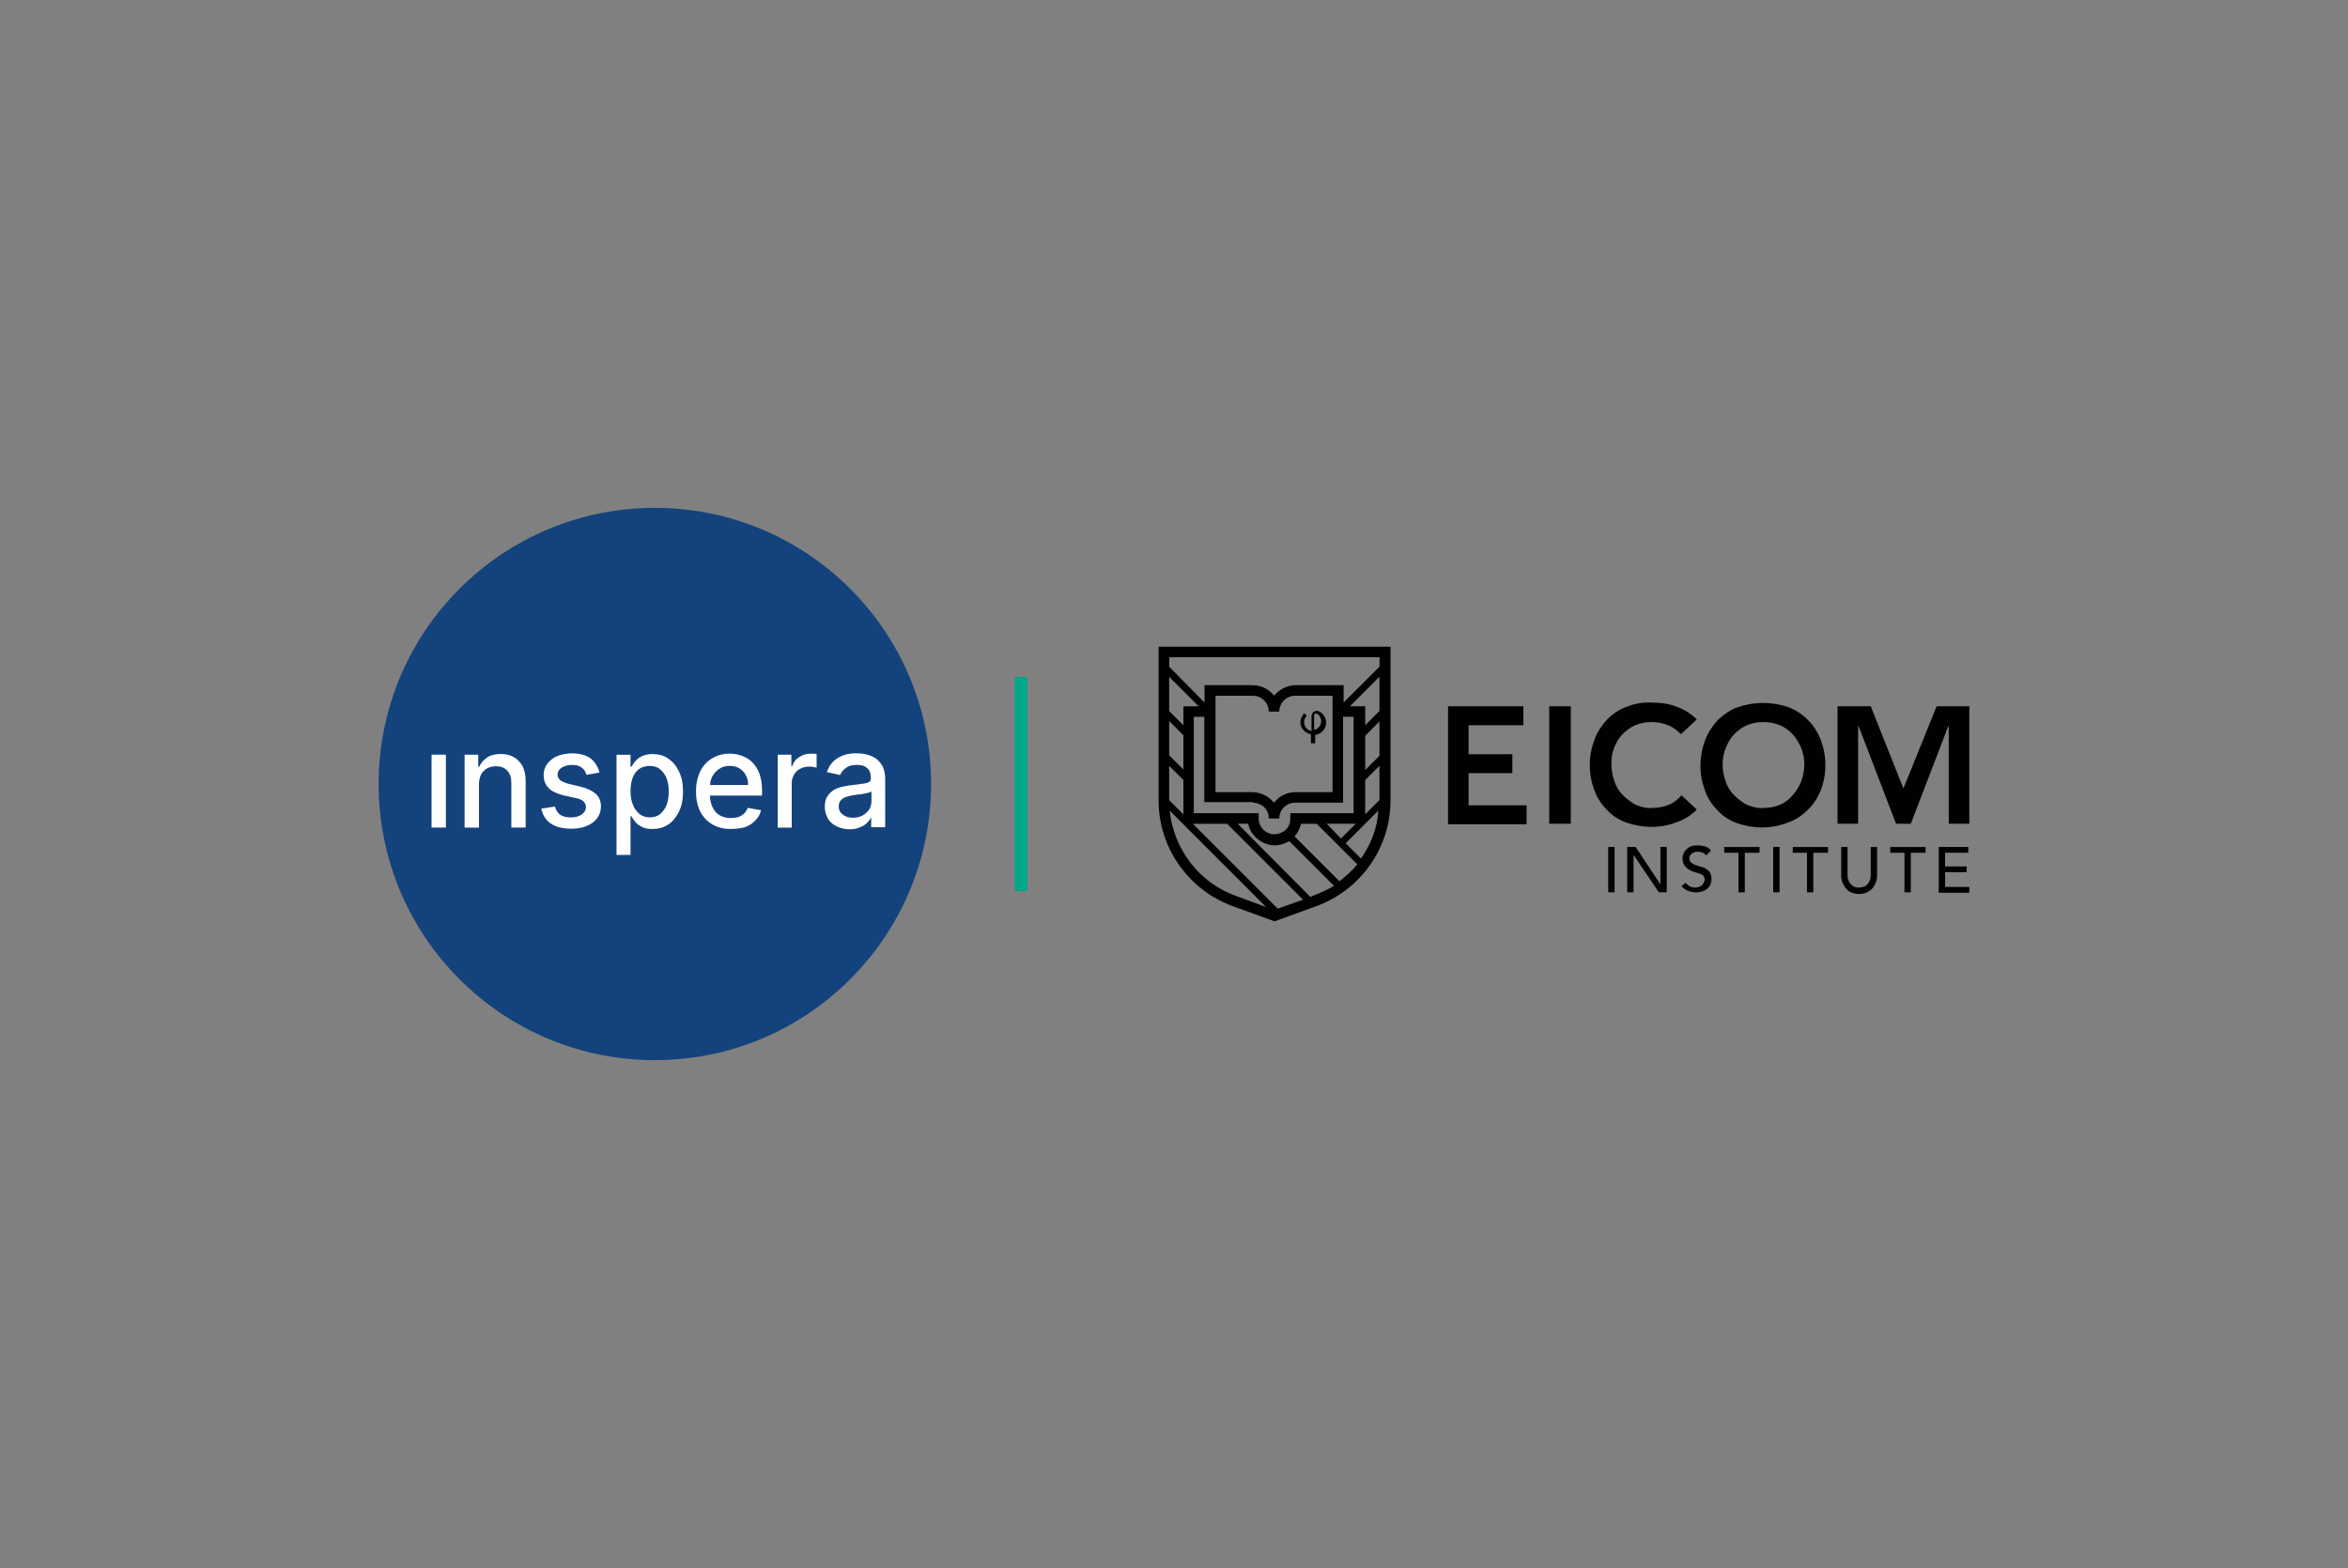
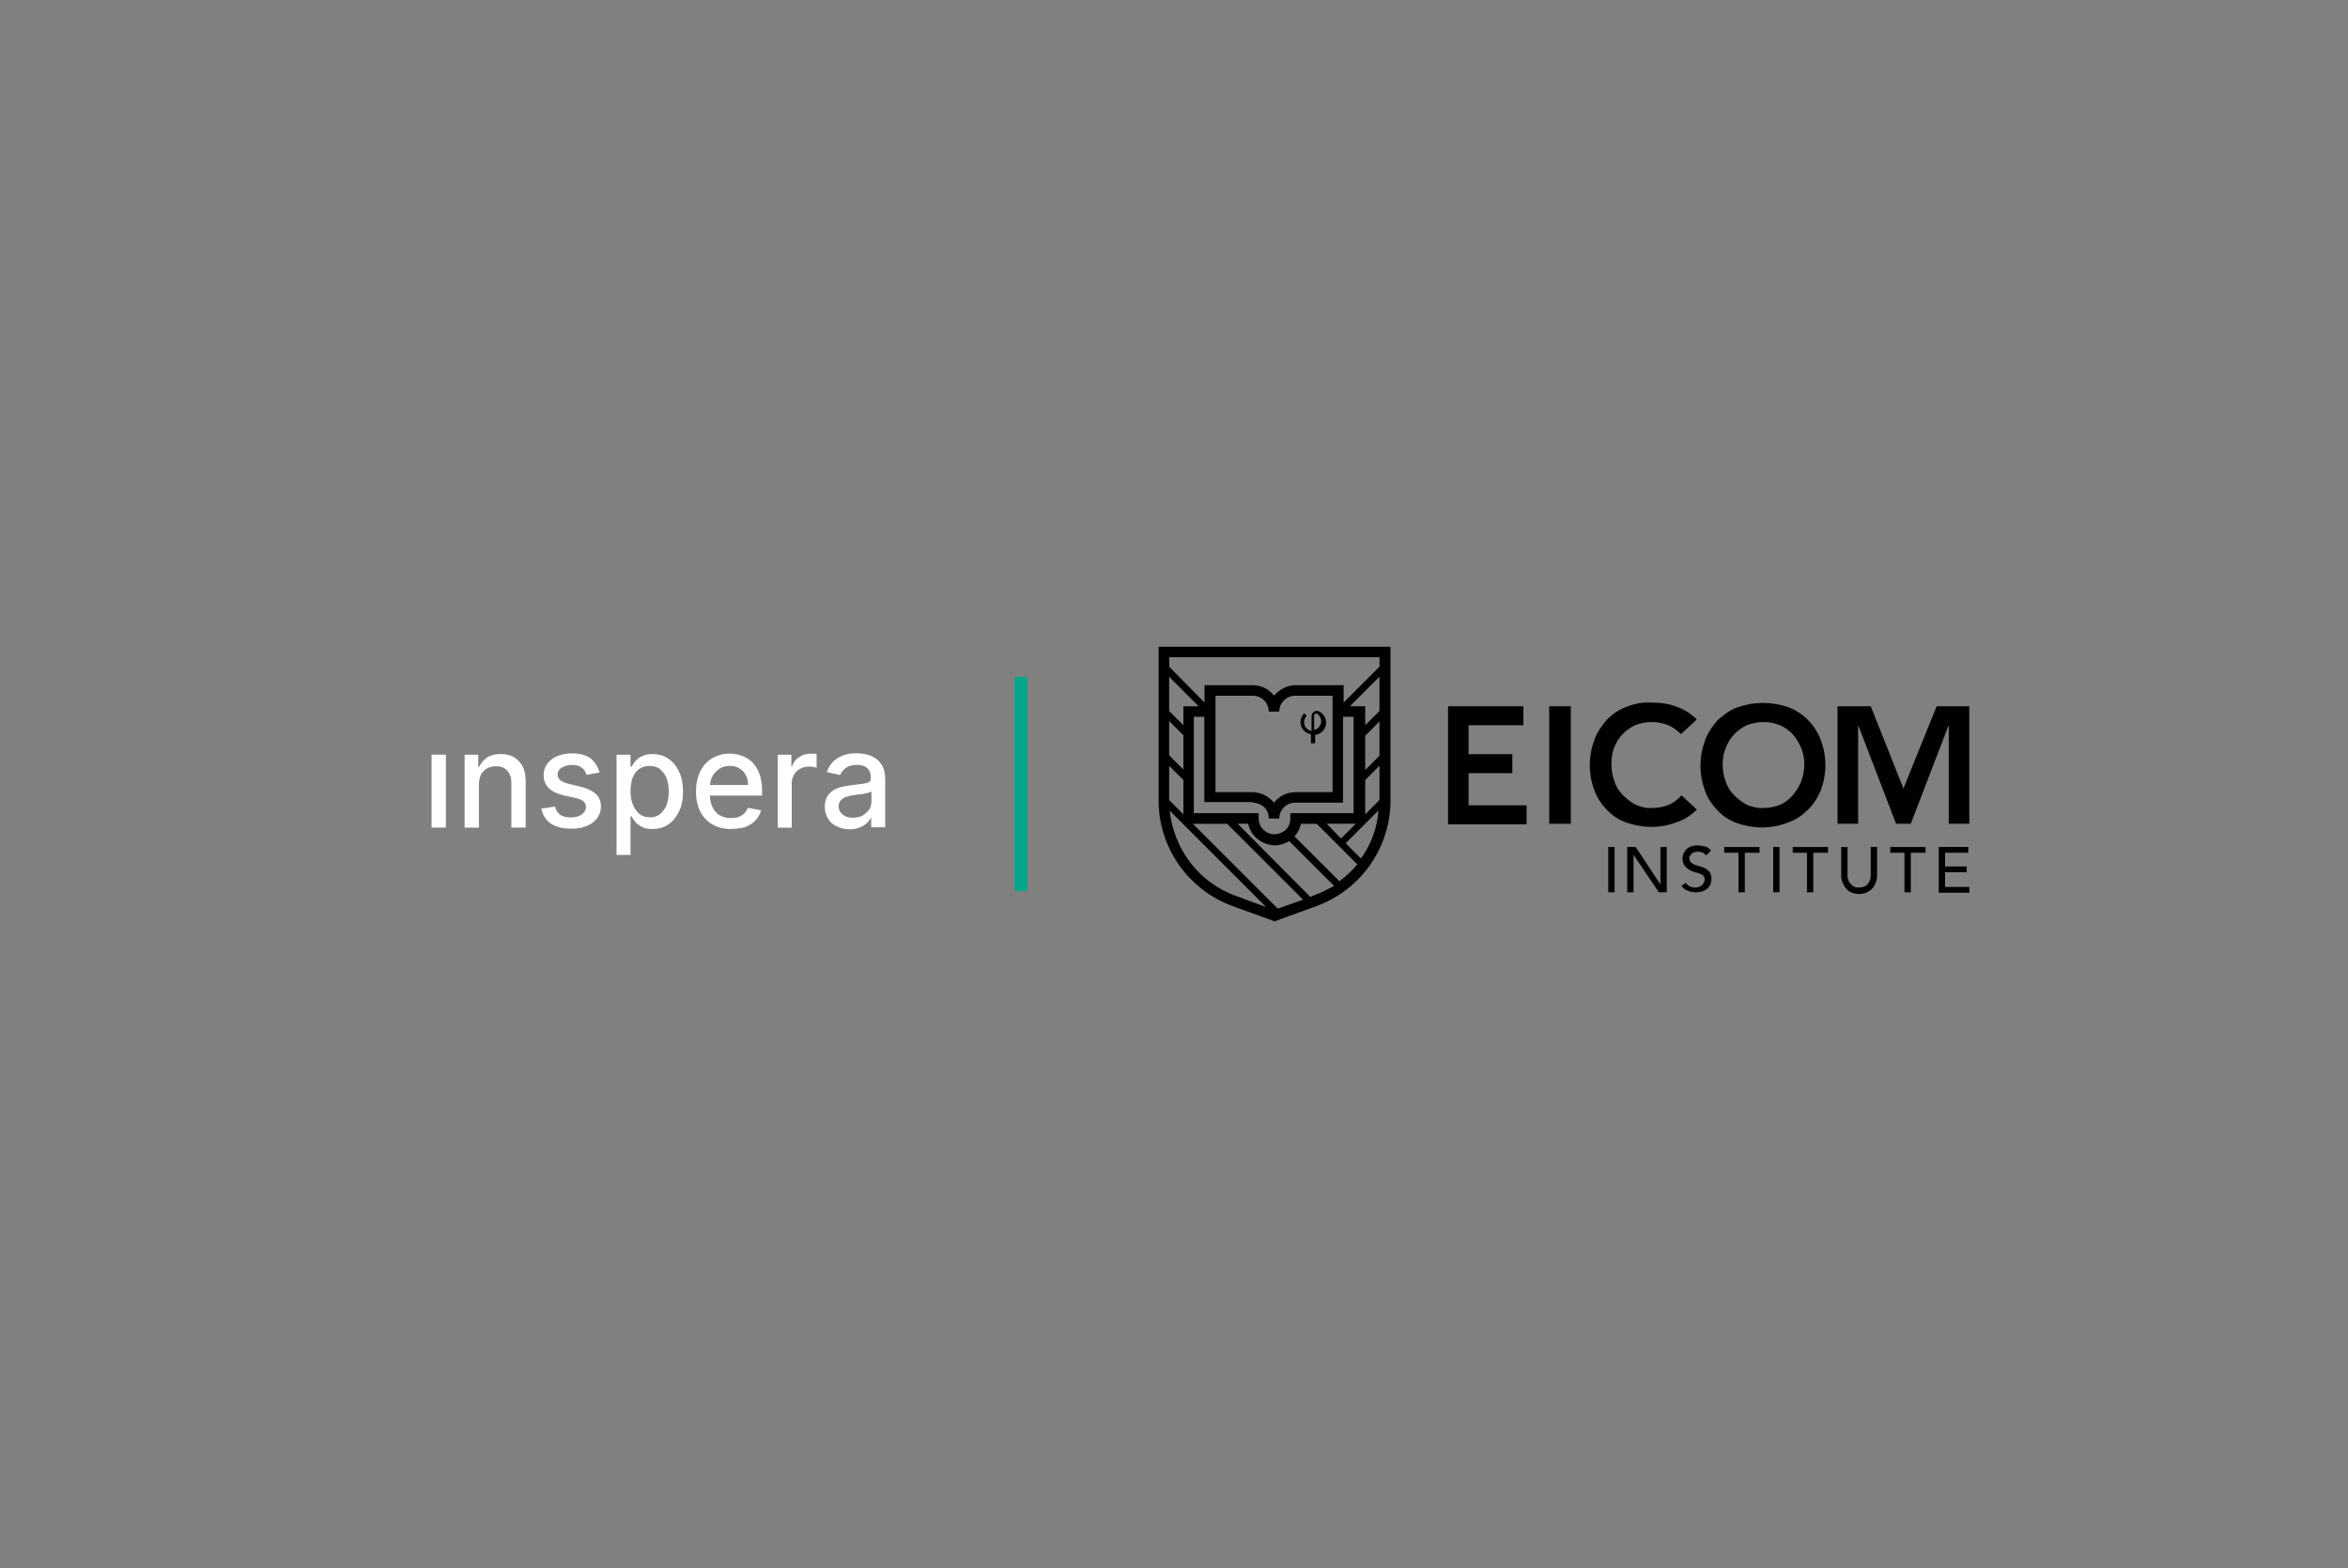
<svg xmlns="http://www.w3.org/2000/svg" id="Layer_1" data-name="Layer 1" viewBox="0 0 500 334">
  <rect x="0" y="0" width="500" height="334" fill="#808080" stroke="none" />
  <defs>
    <style>
      .cls-1 {
        fill: #14427c;
      }

      .cls-1, .cls-2, .cls-3, .cls-4 {
        stroke-width: 0px;
      }

      .cls-2 {
        fill: #00a788;
      }

      .cls-3 {
        fill: #fff;
      }

      .cls-4 {
        fill: #010101;
      }
    </style>
  </defs>
  <g>
    <g>
-       <path class="cls-1" d="M198.27,167c0,32.48-26.33,58.82-58.82,58.82s-58.82-26.33-58.82-58.82,26.33-58.82,58.82-58.82,58.82,26.33,58.82,58.82" />
      <rect class="cls-3" x="91.9" y="160.75" width="3.05" height="15.53" />
      <path class="cls-3" d="M109.39,161.26c-.8-.44-1.67-.65-2.76-.65-1.16,0-2.11.22-2.9.73-.73.51-1.31,1.16-1.67,1.96h-.22v-2.54h-2.9v15.53h3.05v-9.22c0-.87.22-1.52.44-2.1.36-.58.8-1.02,1.31-1.31.58-.29,1.16-.44,1.89-.44,1.02,0,1.81.29,2.39.94.58.58.87,1.45.87,2.61v9.51h3.05v-9.87c0-1.23-.22-2.32-.65-3.19-.51-.87-1.09-1.52-1.89-1.96" />
      <path class="cls-3" d="M123.68,167.58l-2.47-.58c-.87-.22-1.52-.51-1.89-.8s-.58-.73-.58-1.23c0-.58.29-1.09.87-1.45.58-.36,1.31-.58,2.18-.58.65,0,1.16.07,1.6.29s.8.51,1.02.8c.22.36.36.65.51,1.02l2.76-.51c-.36-1.23-.94-2.18-1.89-2.98-1.02-.73-2.32-1.09-3.99-1.09-1.16,0-2.25.22-3.12.58-.87.36-1.6.94-2.11,1.6-.51.65-.8,1.45-.8,2.4,0,1.09.29,2.03,1.02,2.76.65.73,1.74,1.23,3.19,1.6l2.61.58c.73.15,1.31.36,1.67.73s.51.73.51,1.23c0,.58-.29,1.09-.87,1.52-.58.44-1.38.65-2.39.65-.94,0-1.67-.22-2.25-.58-.51-.44-.87-.94-1.09-1.74l-2.9.44c.29,1.38.94,2.47,2.03,3.19,1.09.73,2.54,1.09,4.28,1.09,1.31,0,2.39-.15,3.34-.58.94-.36,1.74-.94,2.25-1.67.51-.73.8-1.52.8-2.47,0-1.09-.36-2.03-1.09-2.69-.73-.65-1.74-1.16-3.19-1.52" />
      <path class="cls-3" d="M141.97,171.42c-.29.8-.8,1.45-1.38,1.96-.58.51-1.38.73-2.25.73s-1.6-.29-2.18-.73c-.58-.51-1.09-1.16-1.38-1.96-.36-.87-.51-1.82-.51-2.9s.15-2.03.44-2.83.8-1.45,1.38-1.89c.65-.44,1.38-.65,2.25-.65s1.67.22,2.25.73c.58.51,1.09,1.16,1.38,1.96.29.8.44,1.74.44,2.76,0,1.09-.15,2.03-.44,2.83M142.26,161.56c-.94-.65-2.11-.94-3.34-.94-.94,0-1.74.22-2.32.51-.58.29-1.02.65-1.38,1.09-.29.36-.58.8-.73,1.09h-.22v-2.54h-2.98v21.33h2.98v-8.27h.15c.22.36.44.73.8,1.16.29.44.8.8,1.38,1.09.58.36,1.38.51,2.32.51,1.23,0,2.39-.29,3.34-.94,1.02-.65,1.74-1.6,2.32-2.76.58-1.16.87-2.61.87-4.28s-.29-3.12-.87-4.28c-.58-1.23-1.31-2.1-2.32-2.76" />
      <path class="cls-3" d="M151.2,167.21c.04-.66.19-1.26.49-1.82.36-.65.8-1.16,1.45-1.6.65-.44,1.38-.65,2.25-.65.8,0,1.45.15,2.03.51.58.36,1.09.8,1.38,1.45.36.58.51,1.31.51,2.11h-8.11,0ZM160.18,162.35c-.65-.65-1.45-1.09-2.25-1.38-.8-.29-1.67-.44-2.54-.44-1.45,0-2.68.36-3.77,1.02-1.09.65-1.96,1.6-2.54,2.83-.58,1.23-.87,2.61-.87,4.21s.29,2.98.87,4.21c.58,1.16,1.45,2.11,2.54,2.76,1.09.65,2.39,1.02,3.92,1.02,1.16,0,2.18-.15,3.05-.36.94-.36,1.67-.8,2.25-1.45.58-.58,1.02-1.31,1.23-2.18l-2.83-.51c-.22.51-.44.87-.8,1.23-.36.29-.73.58-1.23.73-.51.15-1.02.22-1.6.22-.87,0-1.67-.22-2.32-.58-.65-.36-1.16-.94-1.53-1.67-.35-.76-.56-1.59-.58-2.54h11.1v-1.09c0-1.45-.22-2.61-.58-3.63-.36-.94-.87-1.74-1.52-2.4" />
      <path class="cls-3" d="M172.66,160.54c-.94,0-1.74.22-2.47.73-.73.44-1.23,1.09-1.52,1.96h-.15v-2.47h-2.9v15.53h2.98v-9.51c0-.65.22-1.31.51-1.81s.73-.94,1.31-1.23c.51-.29,1.16-.44,1.89-.44.29,0,.65,0,.94.07.29.07.51.15.65.15v-2.9c-.15-.07-.29-.07-.58-.07h-.65,0Z" />
      <path class="cls-3" d="M185.58,170.62c0,.65-.15,1.23-.44,1.74-.36.51-.8.94-1.38,1.31-.65.36-1.31.51-2.18.51s-1.6-.22-2.18-.73c-.51-.36-.8-.94-.8-1.67,0-.58.15-.94.44-1.31.29-.29.65-.58,1.16-.73s1.02-.29,1.6-.36c.29-.07.58-.07.94-.15.36,0,.8-.07,1.16-.15.36-.07.73-.15,1.02-.22.36-.07.51-.15.65-.29v2.03h0ZM187.9,163.15c-.44-.73-.94-1.31-1.52-1.67-.58-.36-1.23-.65-1.96-.8-.65-.15-1.31-.22-1.96-.22-.94,0-1.81.07-2.69.36-.87.29-1.6.73-2.25,1.31-.65.58-1.09,1.38-1.45,2.32l2.83.65c.22-.58.65-1.09,1.23-1.52.58-.44,1.38-.65,2.4-.65.94,0,1.67.22,2.18.73.51.44.73,1.16.73,2.03v.07c0,.36-.07.65-.36.8-.22.15-.65.29-1.23.36-.58.07-1.31.22-2.25.29-.73.07-1.45.22-2.18.36-.65.15-1.31.36-1.89.73-.58.36-1.02.8-1.38,1.38s-.51,1.31-.51,2.18c0,1.02.29,1.89.73,2.61s1.09,1.23,1.89,1.6c.8.36,1.67.58,2.69.58.87,0,1.6-.15,2.18-.44.65-.22,1.16-.58,1.52-.94s.65-.8.87-1.16v2.11h2.98v-10.3c0-1.09-.22-2.03-.58-2.76" />
    </g>
    <rect class="cls-2" x="216.07" y="144.18" width="2.75" height="45.63" rx=".46" ry=".46" />
  </g>
  <g>
    <path class="cls-4" d="M246.72,137.76v32.78c0,9.99,6.29,18.97,15.71,22.45l8.98,3.26,8.98-3.26c9.43-3.48,15.71-12.46,15.71-22.45v-32.78h-49.39ZM248.97,144.16l6.29,6.29h-3.26v4.04l-3.03-3.03v-7.3ZM266.81,170.98c1.12,0,3.37.79,3.37,3.37h2.24c0-1.91,1.57-3.37,3.37-3.37h10.21v-18.3h2.24v20.54h-13.47v1.12c0,2.58-2.24,3.37-3.37,3.37-1.91,0-3.37-1.57-3.37-3.37v-1.12h-13.81v-20.54h2.24v18.18h10.33v.11ZM258.84,168.63v-20.43h7.97c1.91,0,3.37,1.57,3.37,3.37h2.24c0-1.91,1.57-3.37,3.37-3.37h7.97v20.54h-7.97c-1.8,0-3.48.9-4.49,2.24-1.12-1.35-2.81-2.24-4.6-2.24h-7.86v-.11ZM288.7,175.47l-3.14,3.14-3.03-3.14h6.17ZM248.97,153.59l3.03,3.03v7.3l-3.03-3.03s0-7.3,0-7.3ZM248.97,163.13l3.03,3.03v7.3l-3.03-3.03s0-7.3,0-7.3ZM263.22,190.85c-7.86-2.81-13.25-9.88-14.14-18.18l20.54,20.54-6.4-2.36ZM272.09,193.55l-18.07-18.07h7.3l16.16,16.16-5.39,1.91ZM279.5,190.85l-.45.22-15.49-15.6h2.24c.56,2.69,2.92,4.49,5.61,4.6,1.12,0,2.13-.34,3.14-.9l9.54,9.54c-1.46.79-3.03,1.57-4.6,2.13ZM285.22,187.71l-9.54-9.54c.67-.79,1.12-1.68,1.35-2.69h3.37l8.64,8.64c-1.12,1.35-2.47,2.58-3.82,3.59h0ZM289.82,182.88l-3.26-3.26,6.96-6.96c-.22,3.7-1.57,7.18-3.7,10.21h0ZM293.75,170.42l-3.03,3.03v-7.3l3.03-3.03v7.3ZM293.75,160.99l-3.03,3.03v-7.3l3.03-3.03v7.3ZM293.75,151.45l-3.03,3.03v-4.04h-3.26l6.29-6.29s0,7.3,0,7.3ZM293.75,142.02l-7.63,7.63v-3.7h-10.21c-1.8,0-3.48.9-4.6,2.24-1.12-1.46-2.81-2.24-4.6-2.24h-10.21v3.7l-7.52-7.63v-2.02h44.79v2.02Z" />
    <path class="cls-4" d="M308.35,150.44h16.05v4.04h-11.67v6.17h9.32v4.04h-9.32v6.85h12.35v4.04h-16.72v-25.14Z" />
    <path class="cls-4" d="M329.9,150.44h4.6v25.03h-4.6v-25.03Z" />
    <path class="cls-4" d="M362.11,163.13c0-1.91.34-3.7,1.01-5.5.56-1.57,1.57-3.03,2.69-4.27,1.23-1.12,2.58-2.13,4.15-2.69,3.48-1.23,7.18-1.23,10.66-.11,1.57.56,3.03,1.46,4.27,2.69,1.23,1.23,2.13,2.58,2.81,4.27.67,1.8,1.01,3.59,1.01,5.5,0,1.8-.34,3.7-1.01,5.39-.67,1.57-1.57,3.03-2.81,4.15-1.23,1.23-2.58,2.13-4.27,2.69-1.68.67-3.59,1.01-5.39,1.01s-3.59-.34-5.28-.9c-1.57-.56-3.03-1.46-4.15-2.69-1.23-1.23-2.13-2.58-2.69-4.15-.67-1.8-1.01-3.59-1.01-5.39ZM366.83,162.79c0,1.23.22,2.58.67,3.7.34,1.12,1.01,2.13,1.8,2.92s1.68,1.46,2.69,2.02c1.12.45,2.36.79,3.48.67,1.23,0,2.47-.22,3.59-.67,1.01-.45,1.91-1.12,2.69-2.02.79-.9,1.35-1.91,1.8-2.92.45-1.23.67-2.47.67-3.7s-.22-2.36-.67-3.48c-.45-1.01-1.01-2.02-1.8-2.92-.79-.79-1.68-1.46-2.69-1.91-1.12-.45-2.36-.67-3.59-.67s-2.36.22-3.48.67c-1.01.45-1.91,1.12-2.69,1.91-.79.79-1.35,1.8-1.8,2.92-.45,1.12-.67,2.24-.67,3.48h0Z" />
    <path class="cls-4" d="M357.96,156.39c-.79-.79-1.68-1.46-2.69-1.91-1.12-.45-2.36-.67-3.59-.67s-2.36.22-3.48.67c-1.01.45-1.91,1.12-2.69,1.91-.79.79-1.35,1.8-1.8,2.92s-.56,2.24-.56,3.48.22,2.58.67,3.7c.34,1.12,1.01,2.13,1.8,2.92s1.68,1.46,2.69,2.02c1.12.45,2.36.79,3.48.67,1.23,0,2.47-.22,3.59-.67,1.01-.45,1.91-1.12,2.69-2.02l3.26,3.03c-1.23,1.23-2.58,2.13-4.27,2.69-1.68.67-3.59,1.01-5.39,1.01s-3.59-.34-5.28-.9c-1.57-.56-3.03-1.46-4.15-2.69-1.23-1.23-2.13-2.58-2.69-4.15-.67-1.68-1.01-3.59-1.01-5.39,0-1.91.34-3.7,1.01-5.5.56-1.57,1.57-3.03,2.69-4.27,1.23-1.23,2.58-2.13,4.15-2.69,1.68-.67,3.48-1.01,5.28-.9,1.8,0,3.7.22,5.39.9,1.57.56,3.03,1.46,4.27,2.69l-3.37,3.14Z" />
    <path class="cls-4" d="M391.3,150.44h7.07l6.96,17.51,7.07-17.51h6.96v25.03h-4.38v-20.77h-.11l-7.97,20.77h-3.14l-7.97-20.77h-.11v20.77h-4.38v-25.03Z" />
    <path class="cls-4" d="M342.47,180.41h1.35v9.65h-1.35v-9.65Z" />
    <path class="cls-4" d="M346.62,180.41h1.68l5.28,7.97h0v-7.97h1.35v9.65h-1.68l-5.39-7.97h0v7.97h-1.35v-9.65h.11Z" />
    <path class="cls-4" d="M358.97,188.05c.22.34.56.56.9.79.34.11.79.22,1.12.22.22,0,.45,0,.67-.11s.45-.11.67-.34c.22-.11.34-.34.45-.56s.22-.45.22-.67c0-.34-.11-.67-.34-.9-.22-.22-.56-.34-.9-.45-.34-.11-.79-.22-1.12-.34-.45-.11-.79-.34-1.12-.56s-.67-.56-.9-.9c-.22-.45-.34-1.01-.34-1.46,0-.67.34-1.35.79-1.8.34-.34.67-.56,1.01-.67.45-.22,1.01-.22,1.46-.22.56,0,1.01.11,1.57.22.45.11.9.45,1.23.9l-1.01,1.01c-.22-.22-.45-.45-.67-.56-.34-.11-.67-.22-1.01-.22s-.56,0-.9.11c-.22.11-.45.22-.56.34s-.22.34-.34.45c-.11.11-.11.34-.11.45,0,.34.11.67.34.9.22.22.56.45.9.56s.79.22,1.12.34c.45.11.79.22,1.12.45s.67.45.9.79c.22.45.34.9.34,1.35s-.11.9-.22,1.23-.45.67-.67.9c-.34.22-.67.45-1.01.56-.45.11-.9.22-1.35.22-.56,0-1.23-.11-1.8-.34s-1.01-.56-1.35-1.01l.9-.67Z" />
    <path class="cls-4" d="M370.31,181.65h-3.14v-1.23h7.52v1.23h-3.14v8.42h-1.35v-8.42h.11Z" />
    <path class="cls-4" d="M377.6,180.41h1.35v9.65h-1.35v-9.65Z" />
    <path class="cls-4" d="M384.9,181.65h-3.14v-1.23h7.52v1.23h-3.14v8.42h-1.35v-8.42h.11Z" />
    <path class="cls-4" d="M393.43,180.41v5.95c0,.34,0,.67.11.9.11.34.22.67.45.9s.45.56.79.67c.34.22.79.22,1.12.22.45,0,.79-.11,1.12-.22.34-.11.56-.34.79-.67.22-.22.34-.56.45-.9.11-.34.11-.67.11-.9v-5.95h1.35v6.17c0,.56-.11,1.01-.34,1.57-.22.45-.45.9-.79,1.23s-.79.56-1.23.79c-.9.34-2.02.34-2.92,0-.45-.11-.9-.45-1.23-.79s-.56-.79-.79-1.23c-.22-.45-.34-1.01-.34-1.57v-6.17h1.35Z" />
    <path class="cls-4" d="M405.66,181.65h-3.14v-1.23h7.52v1.23h-3.14v8.42h-1.35v-8.42h.11Z" />
    <path class="cls-4" d="M412.85,180.41h6.29v1.23h-4.94v2.92h4.6v1.23h-4.6v3.14h5.16v1.23h-6.51v-9.77h0Z" />
-     <path class="cls-4" d="M279.16,158.08v-1.68c-1.35-.22-2.24-1.35-2.24-2.58,0-.67.34-1.35.79-1.91l.56.56c-.34.34-.56.79-.56,1.35s.22,1.12.67,1.46c.22.22.56.34.9.45v-3.14c0-.45.22-.79.56-1.01.34-.22.79-.22,1.12,0,1.35.67,1.8,2.36,1.12,3.59-.34.67-1.12,1.23-1.91,1.35h-.11v1.8h-.9v-.22ZM280.28,152.01h-.22c-.11.11-.22.22-.22.34v3.14c1.01-.22,1.68-1.23,1.46-2.24-.11-.56-.45-1.01-1.01-1.35.11.11,0,.11,0,.11h0Z" />
+     <path class="cls-4" d="M279.16,158.08v-1.68c-1.35-.22-2.24-1.35-2.24-2.58,0-.67.34-1.35.79-1.91l.56.56c-.34.34-.56.79-.56,1.35s.22,1.12.67,1.46c.22.22.56.34.9.45v-3.14c0-.45.22-.79.56-1.01.34-.22.79-.22,1.12,0,1.35.67,1.8,2.36,1.12,3.59-.34.67-1.12,1.23-1.91,1.35h-.11v1.8h-.9v-.22ZM280.28,152.01h-.22c-.11.11-.22.22-.22.34v3.14c1.01-.22,1.68-1.23,1.46-2.24-.11-.56-.45-1.01-1.01-1.35.11.11,0,.11,0,.11h0" />
  </g>
</svg>